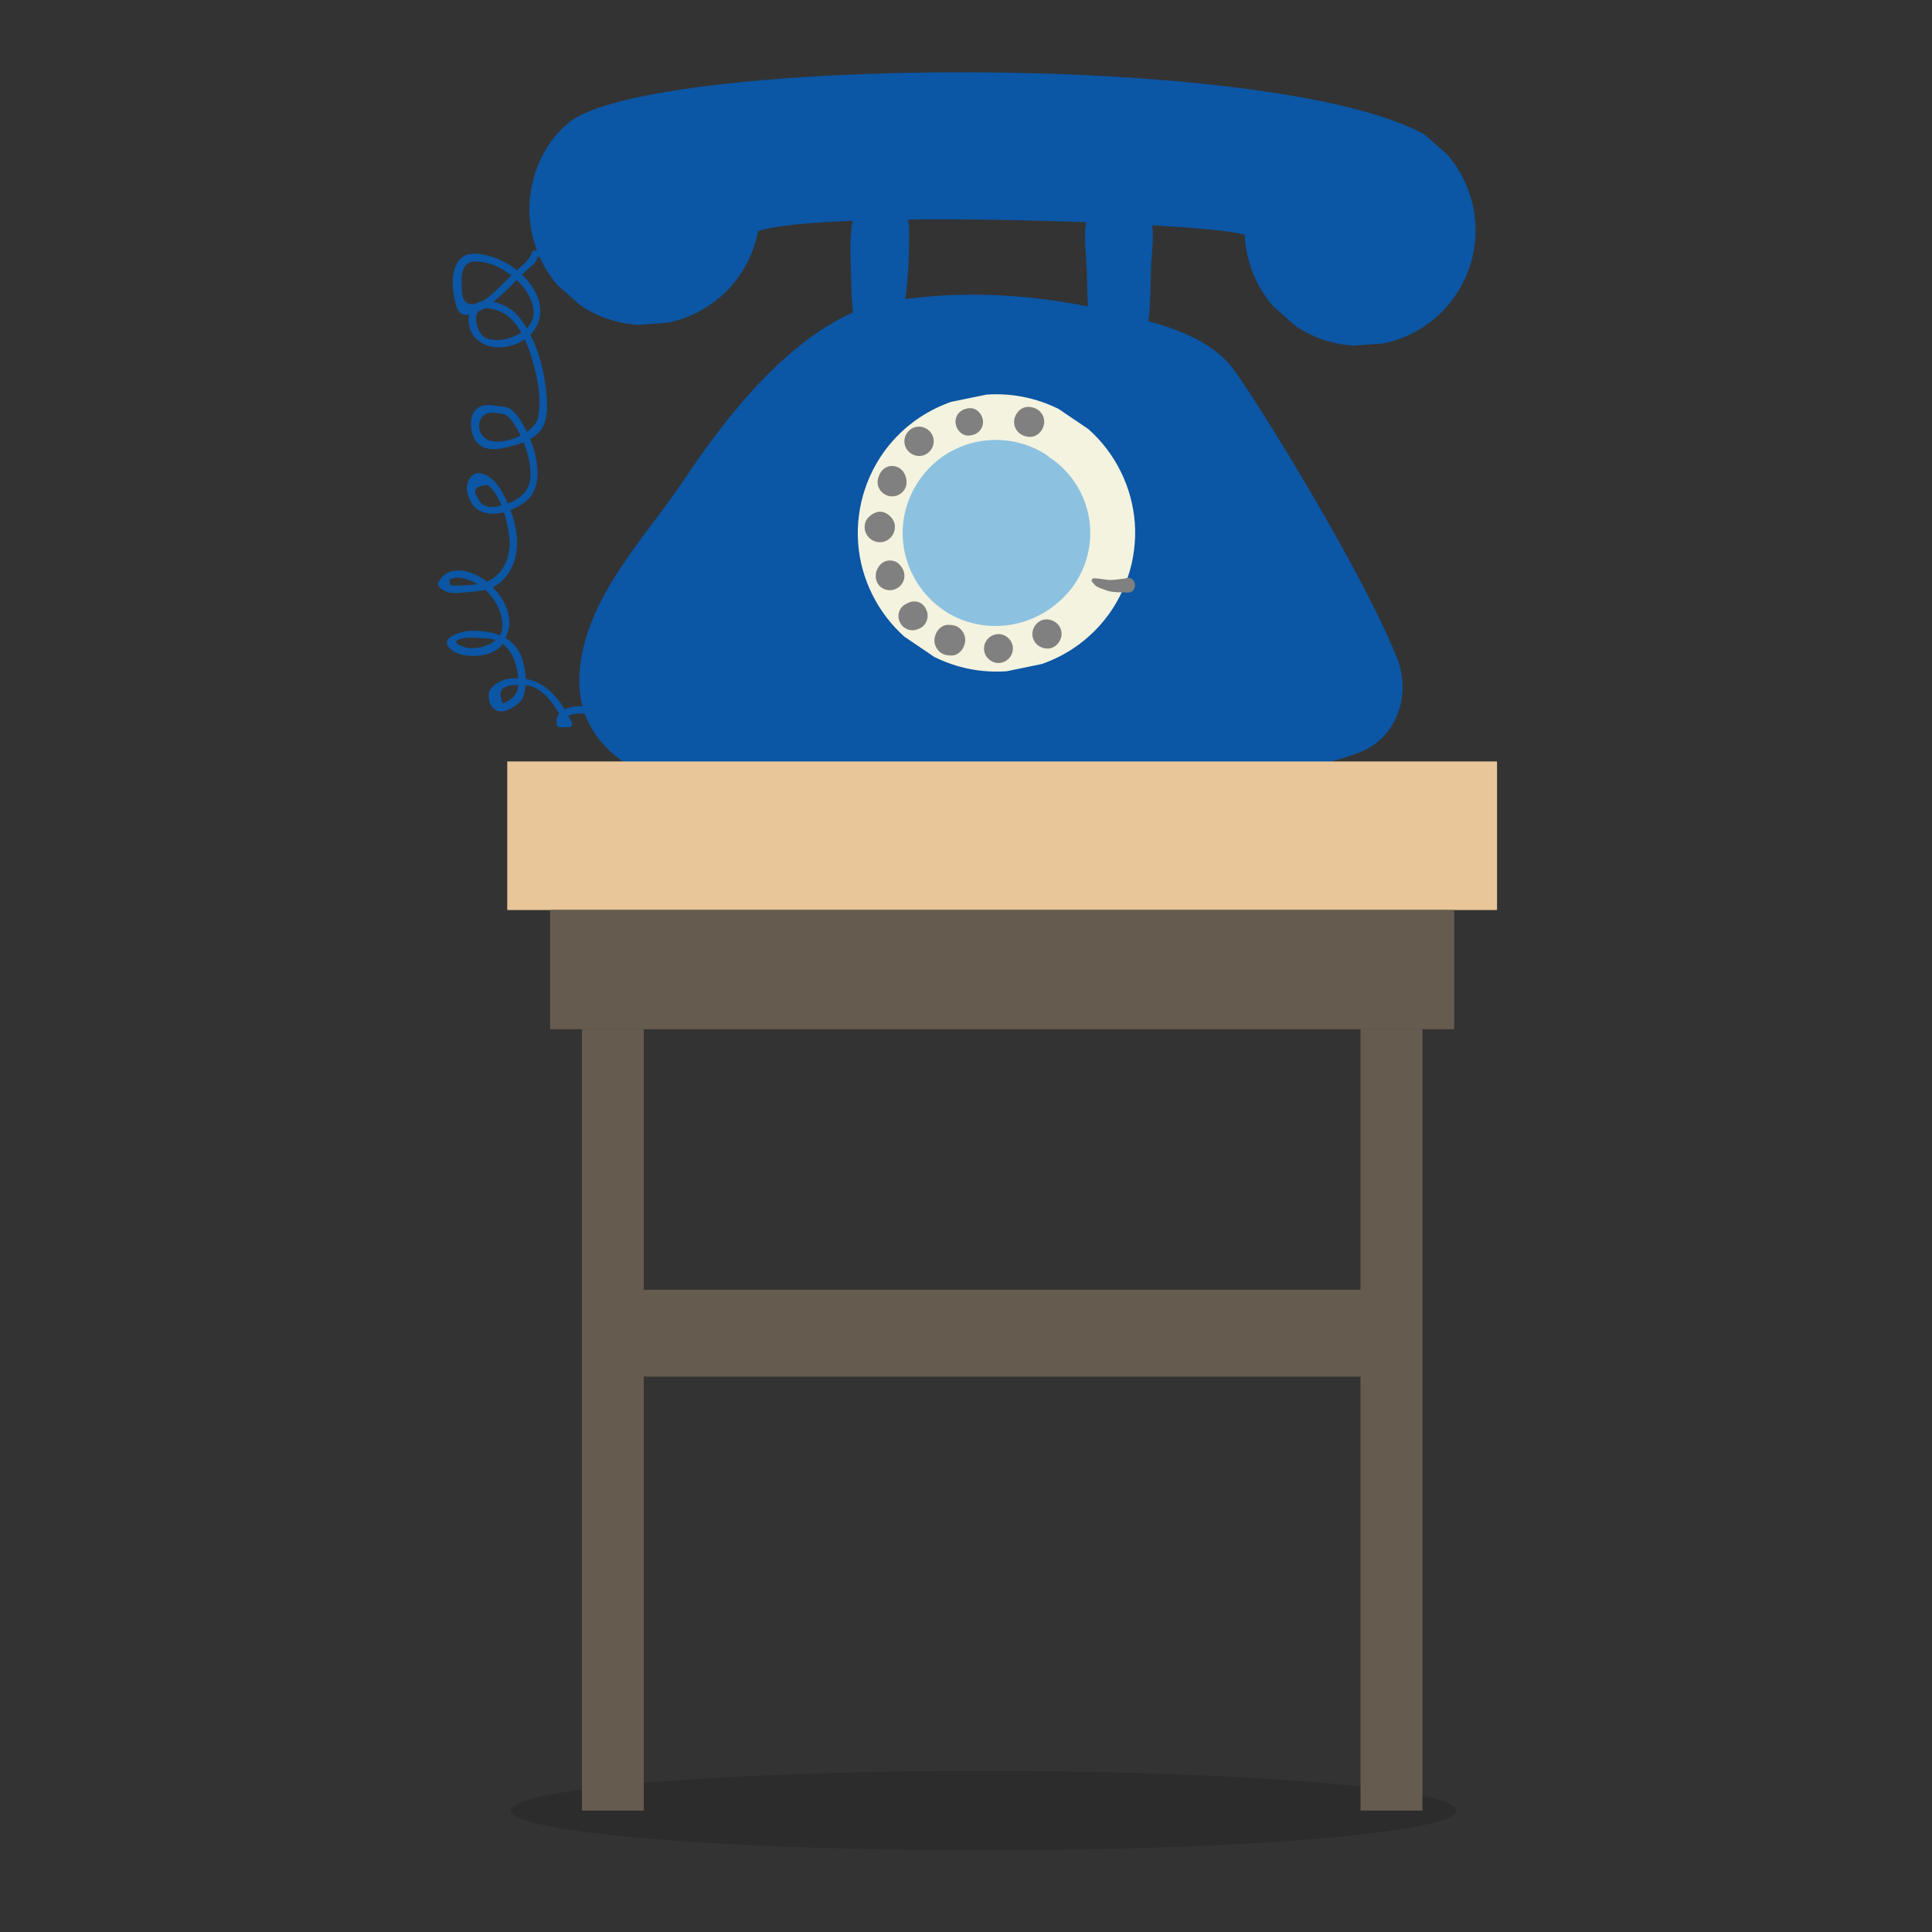
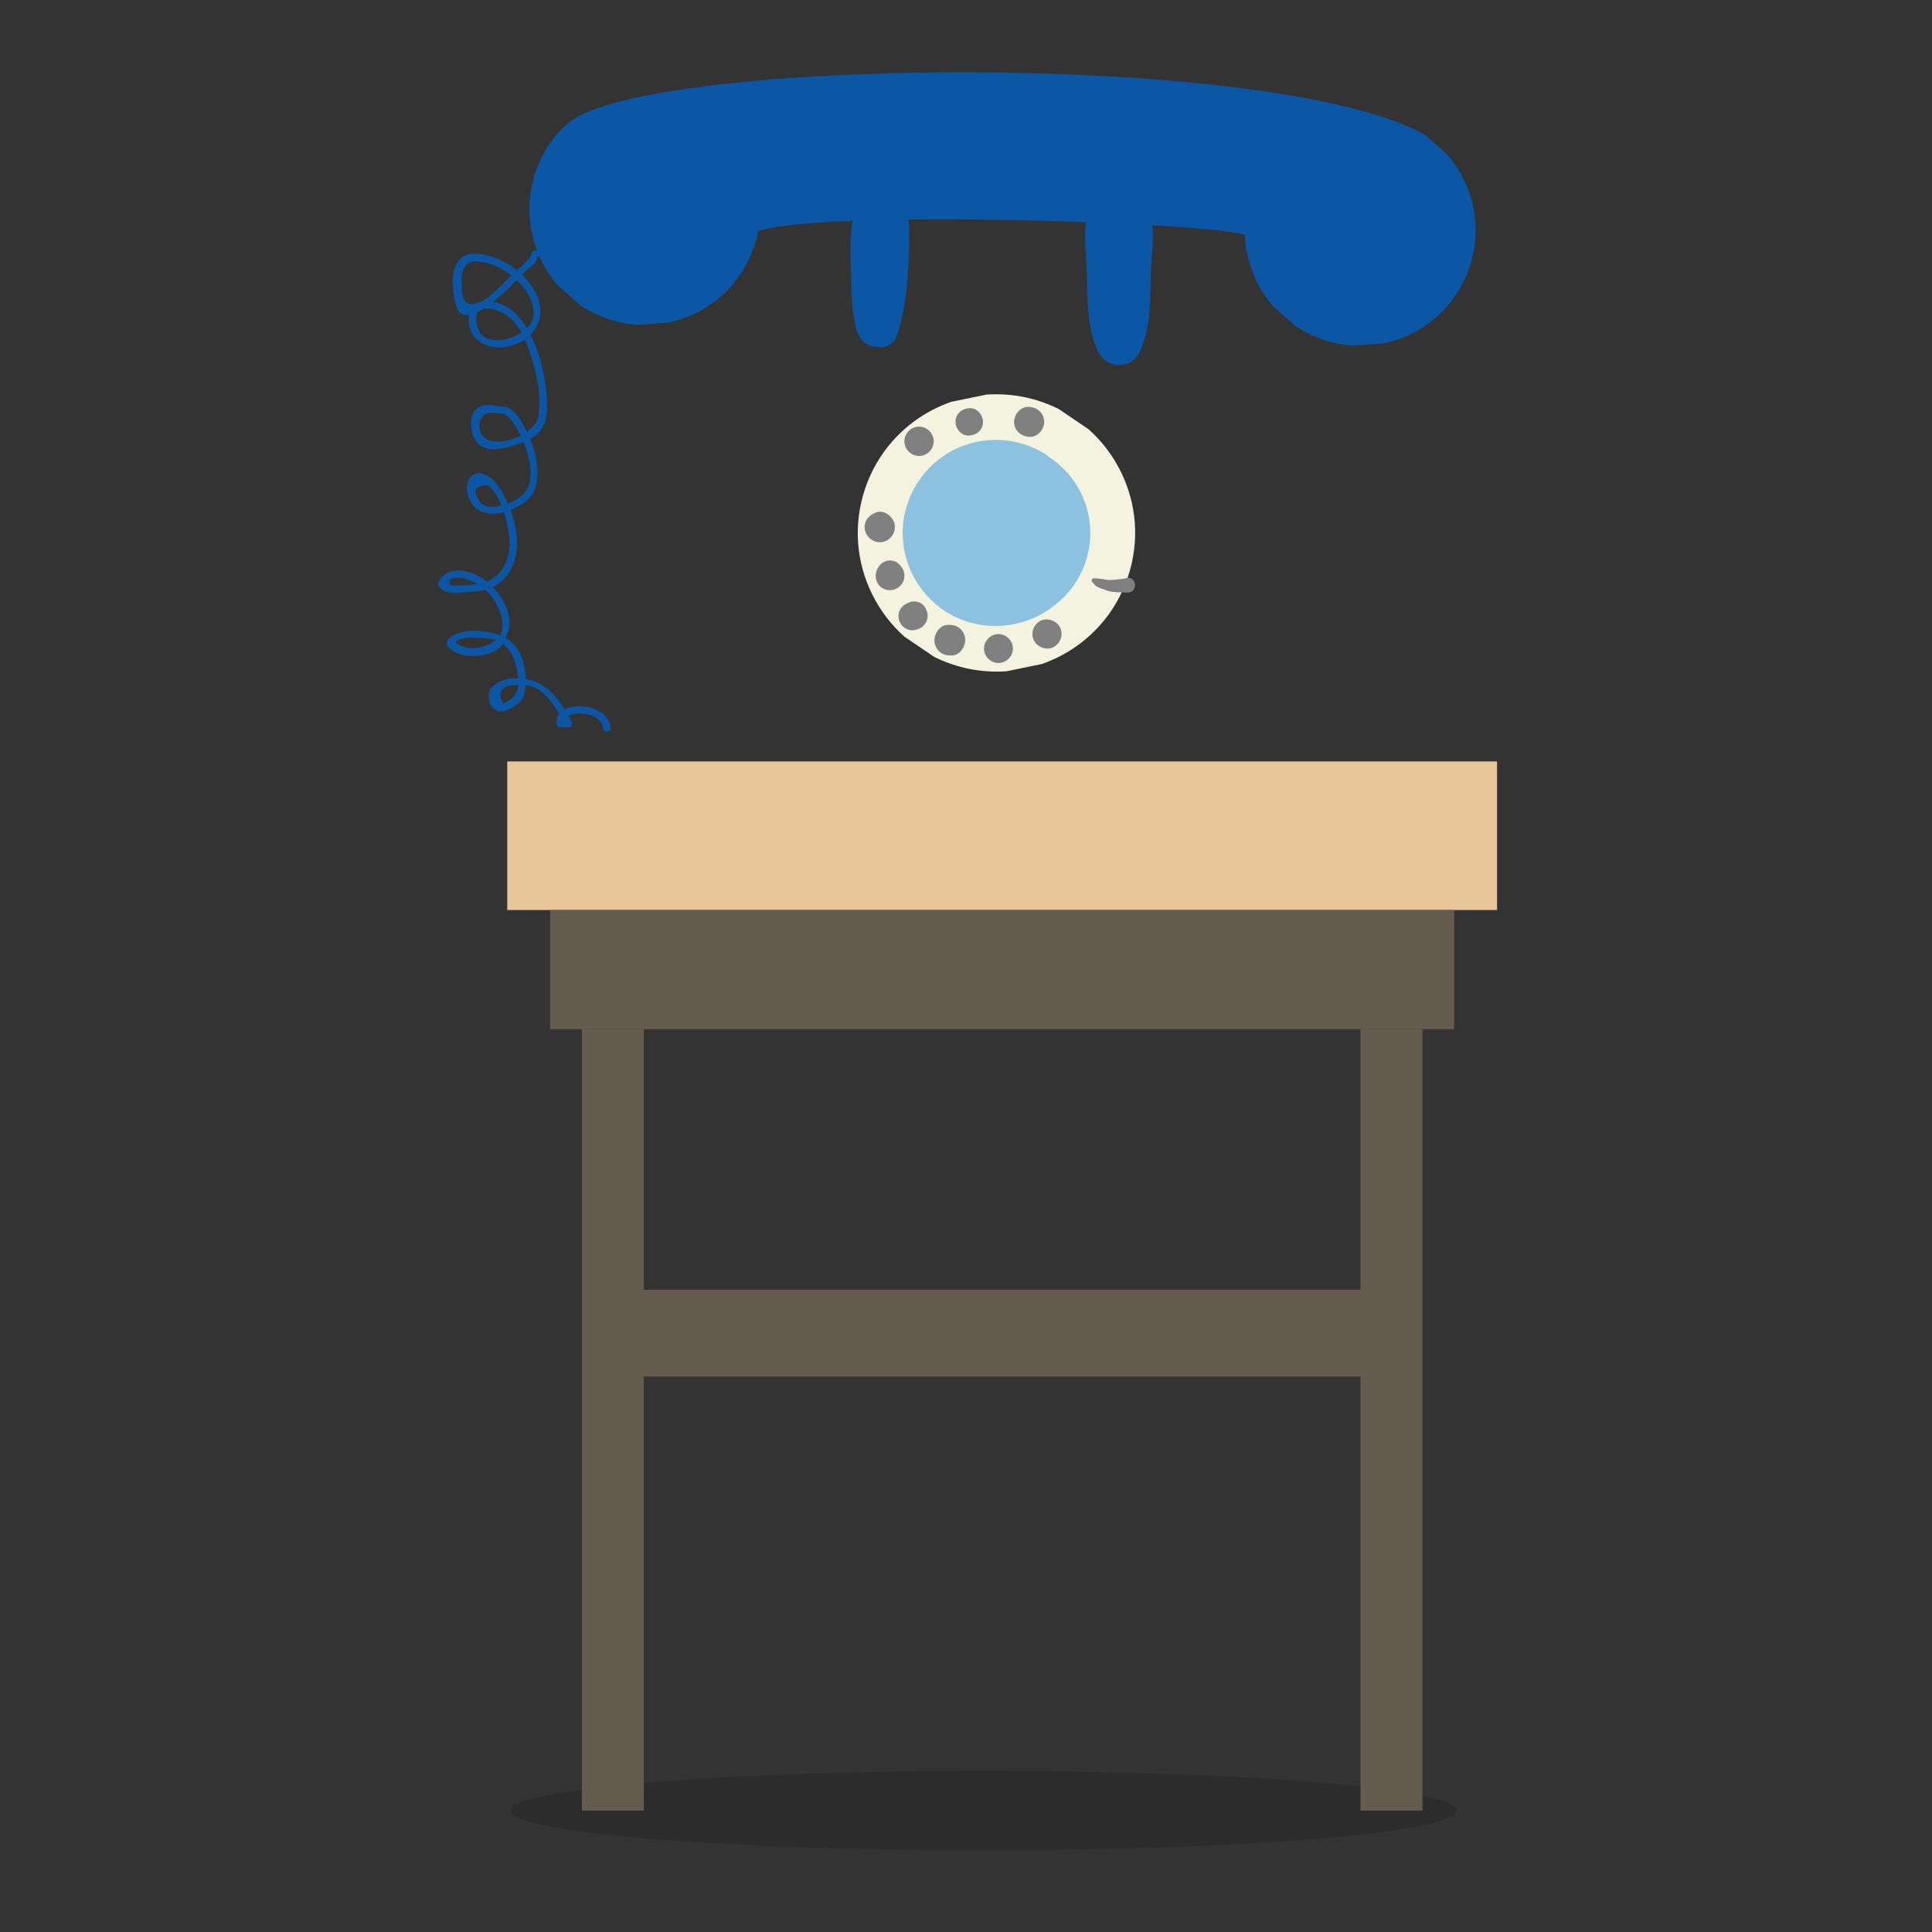
<svg xmlns="http://www.w3.org/2000/svg" version="1.1" id="Слой_2__x28_копия4_x29_" x="0px" y="0px" width="600px" height="600px" viewBox="0 0 600 600" enable-background="new 0 0 600 600" xml:space="preserve">
  <rect x="0" y="0" width="600" height="600" fill="#333333" stroke="none" />
  <g>
-     <path fill="#0B56A5" d="M433.679,203.928c-11.271-27.969-44.068-80.478-50.467-89.067c-7.291-9.784-19.693-13.319-31.032-16.354   c-25.376-6.785-50.726-9.172-76.285-4.799c-30.192,5.167-55.751,43.886-64.247,56.423c-12.13,17.882-30.1,36.014-31.675,58.902   c-1.635,23.748,20.748,34.936,41.015,36.687c12.63,1.097,156.145,5.65,201.42-12.135   C433.915,229.067,438.517,215.468,433.679,203.928C431.378,198.439,439.052,217.254,433.679,203.928z" />
    <path fill="#0B56A5" d="M265.412,65.311c-1.464,6.004-1.422,11.434-1.169,17.578c0.249,5.921-0.05,12.188,1.396,17.987   c0.045,0.951,0.355,1.886,0.859,2.75c1.292,2.922,3.375,4.064,5.496,4.04c2.748,0.64,5.603-0.331,6.818-4.255   c3.206-10.394,3.523-21.291,3.523-32.072C282.334,59.075,268.113,54.218,265.412,65.311z" />
    <path fill="#0B56A5" d="M352.417,60.732c-3.05-2.091-6.569-2.268-9.677-0.157c-7.88,5.358-5.545,14.498-5.247,22.791   c0.31,8.513-0.244,17.792,3.436,25.658c2.637,5.637,10.342,5.921,13.048,0.148c3.694-7.886,3.16-17.09,3.47-25.617   C357.741,75.396,360.168,66.023,352.417,60.732z" />
    <path fill="#0B56A5" d="M449.489,48.027l-6.948-6.178c-47.504-26.474-241.078-23.96-265.781-3.854   c-7.445,6.055-11.741,15.422-12.299,25.001c-0.546,9.277,2.633,18.566,8.717,25.583l6.948,6.178   c5.469,3.661,11.484,5.7,18.057,6.126c3.084-0.228,6.176-0.45,9.268-0.673c6.134-1.292,11.564-3.974,16.314-8.05   c6.077-5.269,10.178-12.553,11.688-20.409c20.81-6.857,141.976-2.57,151.122,1.221c0.341,8.07,3.439,15.933,8.749,22.062   l6.955,6.172c5.461,3.657,11.479,5.697,18.046,6.126c3.092-0.229,6.184-0.451,9.279-0.675c6.122-1.286,11.557-3.973,16.303-8.046   c7.262-6.279,11.745-15.425,12.295-25.003C458.752,64.332,455.568,55.043,449.489,48.027z" />
    <path fill="#0B56A5" d="M175.38,220.306c-3.016-4.857-6.719-8.526-12.1-9.467c-0.069-1.881-0.409-3.781-0.914-5.608   c-0.944-3.448-2.893-5.686-5.393-7.117c1.173-2.55,1.647-4.428,0.822-7.745c-0.73-2.97-2.584-5.762-4.732-8.003   c1.361-0.646,2.637-1.601,3.891-3.088c4.953-5.858,4.162-13.999,1.59-20.899c1.609-0.638,3.164-1.49,4.521-2.503   c5.648-4.188,4.116-13.275,1.566-19.55c1.173-0.654,2.24-1.422,3.042-2.379c2.916-3.459,2.335-9.415,1.827-13.509   c-0.691-5.603-2.144-11.383-4.777-16.474c3.092-3.111,4.128-7.749,1.804-12.718c-1.028-2.209-2.58-4.206-4.414-5.958   c1.039-1.016,2.102-2.004,3.252-2.919c0.539-0.43,1.085-1.057,1.299-1.699c0.669-2.027,0.065-0.785,0.639-0.793   c1.811-0.026,3.959-3.992,5.453-4.821c0.168-0.091,0.069-0.375-0.115-0.348c-2.388,0.399-4.72,3.109-6.634,3.081   c-0.451-0.004-0.902,0.422-0.963,0.858c-0.218,1.567-2.653,3.672-4.498,5.262c-3.65-2.91-8.19-4.829-12.623-5.104   c-8.844-0.533-7.992,10.985-6.088,16.614c0.688,2.045,2.117,2.61,3.845,2.345c-1.108,6.1,3.868,10.443,9.703,10.113   c2.958-0.167,5.561-1.061,7.625-2.461c1.126,2.454,1.968,5.063,2.617,7.435c1.476,5.398,2.568,11.341,1.46,16.885   c-0.317,1.555-1.663,3.08-3.459,4.353c-0.081-0.161-0.161-0.334-0.24-0.483c-1.247-2.395-3.719-7.062-6.86-7.303   c-3.436-0.26-6.807-1.63-9.207,1.463c-1.774,2.284-1.112,7.476,0.714,9.553c2.248,2.549,5.645,2.484,8.779,1.737   c1.773-0.421,3.84-0.952,5.778-1.741c1.961,4.863,3.387,11.658,0.669,15.233c-1.342,1.758-3.375,3.01-5.53,3.818   c-0.298-0.68-0.608-1.353-0.928-1.997c-1.583-3.155-3.738-6.411-7.308-7.33c-3.027-0.793-4.865,2.786-4.471,5.208   c1.104,6.846,6.306,8.182,11.488,6.819c0.902,2.801,1.44,5.707,1.682,8.07c0.596,5.777-1.922,11.367-6.971,13.506   c-4.365-3.518-12.058-5.723-15.088,0.241c-0.172,0.33-0.157,0.817,0.083,1.12c2.244,2.885,6.012,2.146,9.26,1.863   c1.941-0.167,3.639-0.319,5.19-0.688c3.397,3.016,5.783,7.795,5.316,12.083c-0.084,0.749-0.336,1.423-0.718,2.027   c-2.656-1.061-5.725-1.414-8.79-1.425c-2.419-0.016-11.248,2.092-6.118,6.093c3.565,2.785,13.158,2.362,15.722-2.02   c3.153,2.327,4.574,6.711,4.865,10.695c-0.833-0.03-1.708-0.004-2.63,0.098c-2.22,0.245-6.275,2.123-6.493,4.777   c-0.214,2.669,0.944,5.4,3.91,5.442c2.079,0.03,6.053-2.513,6.764-4.521c0.409-1.188,0.634-2.411,0.73-3.649   c4.647,0.41,8.029,4.744,10.452,8.902c-0.654,0.832-0.998,1.869-0.826,3.152c0.084,0.636,0.554,1.033,1.196,1.033   c0.875,0,1.754-0.004,2.633-0.004c0.925,0,1.192-1.051,0.845-1.729c-0.321-0.624-0.646-1.227-0.97-1.825   c3.179-1.656,10.414-0.54,10.735,3.841c0.107,1.467,2.381,1.299,2.278-0.166C189.104,219.874,179.958,217.93,175.38,220.306z    M163.609,101.958c-0.971-1.597-2.071-3.134-3.344-4.515c-1.414-1.554-4.257-3.124-7.078-3.735c2.511-1.969,4.64-4.077,5.4-4.851   c0.626-0.638,1.242-1.267,1.864-1.905c0.99,0.934,1.873,1.943,2.615,2.971C165.672,93.538,167.182,98.473,163.609,101.958z    M143.499,90.702c-0.287-5.052-0.791-10.487,6.203-9.361c3.206,0.517,6.401,2.08,9.077,4.182c-2.271,2.301-4.494,4.617-7.009,6.666   c-0.658,0.529-1.376,1.009-2.106,1.391c-0.711,0.124-1.368,0.369-1.938,0.743C145.562,94.842,143.683,94.078,143.499,90.702z    M151.353,105.137c-2.457-0.845-3.677-4.191-3.512-6.524c0.05-0.791,0.294-1.374,0.65-1.81c0.562-0.286,1.139-0.6,1.712-0.962   c2.228-0.415,5.423,0.861,6.826,1.825c2.037,1.389,3.615,3.395,4.884,5.625C158.885,105.247,154.589,106.252,151.353,105.137z    M149.159,134.128c-1.204-3.126,0.688-6.294,4.112-5.955c0.948,0.09,1.884,0.264,2.824,0.393c2.175,0.29,3.818,3.537,4.812,5.222   c0.256,0.438,0.515,0.938,0.779,1.479C156.998,137.675,150.764,138.271,149.159,134.128z M153.878,157.356   c-1.842,0.28-3.868-0.064-4.938-1.664c-0.31-0.587-0.615-1.167-0.925-1.754c-1.181-1.918-0.038-3.033,3.428-3.342   c1.869,1.517,3.256,3.833,4.299,6.378C155.109,157.133,154.487,157.272,153.878,157.356z M147.791,181.506   c-2.583,0.237-5.461,0.524-8.029,0.248c-0.069-0.567-0.13-1.145-0.195-1.712c1.185-0.634,2.426-0.816,3.726-0.551   c1.708,0.197,3.309,1.021,4.796,1.818c0.065,0.036,0.122,0.085,0.183,0.123C148.108,181.447,147.955,181.487,147.791,181.506z    M150.091,200.815c-1.322,0.394-2.717,0.455-4.085,0.493c-1.143,0.04-6.631-1.693-3.291-2.795c2.595-0.858,5.851-0.34,8.534-0.239   c0.979,0.041,1.869,0.229,2.679,0.514C152.79,199.758,151.353,200.439,150.091,200.815z M156.194,218.508   c-1.391-2.937-0.917-4.728,1.415-5.364c0.975-0.354,2.197-0.396,3.352-0.403C160.712,215.711,159.007,217.294,156.194,218.508z" />
  </g>
  <path fill="#F4F3DF" d="M352.425,162.37c-0.813-11.136-6.054-21.69-14.4-29.096c-3.08-2.095-6.164-4.177-9.244-6.26  c-7.087-3.501-14.569-4.987-22.457-4.464c-3.643,0.751-7.292,1.504-10.938,2.251c-7.09,2.496-13.146,6.545-18.161,12.144  c-7.659,8.619-11.561,20.203-10.728,31.704c0.814,11.137,6.058,21.691,14.404,29.097c3.077,2.086,6.165,4.177,9.241,6.264  c7.089,3.497,14.577,4.982,22.461,4.46c3.646-0.751,7.288-1.502,10.938-2.253c7.09-2.493,13.143-6.542,18.157-12.141  C349.355,185.455,353.254,173.868,352.425,162.37z" />
  <path fill="#8CC2E0" d="M335.593,152.887c-2.291-4.526-5.571-8.182-9.821-10.965l-0.764-0.649c-4.384-2.83-9.185-4.372-14.396-4.638  c-5.041-0.208-9.83,0.812-14.358,3.056c-9.241,4.642-15.428,14.171-15.902,24.503c-0.47,10.181,4.605,20.063,13.155,25.615  c10.884,7.068,25.246,5.837,34.968-2.629c0.219-0.186,0.443-0.382,0.666-0.575c5.659-4.924,9.091-12.285,9.431-19.743  C338.773,161.944,337.779,157.284,335.593,152.887z" />
  <path fill="#808080" d="M352.425,181.198c-0.02-0.074-0.05-0.155-0.068-0.233c-0.425-1.431-1.893-1.825-2.997-1.303  c-1.823,0.212-3.871,0.624-5.571,0.392c-1.331-0.18-2.741-0.464-4.09-0.457c-0.55,0.008-0.955,0.797-0.47,1.187  c0.47,0.376,0.749,1.003,1.299,1.326c0.944,0.537,2.048,0.833,3.062,1.223c1.976,0.762,4.628,0.556,6.718,0.703  C351.748,184.141,352.814,182.494,352.425,181.198z" />
  <path fill="#808080" d="M324.936,192.354c-2.473,0-4.431,2.364-4.318,4.743c0.121,2.553,2.27,4.317,4.742,4.317  c2.461,0,4.425-2.365,4.318-4.745C329.552,194.119,327.403,192.354,324.936,192.354z" />
  <path fill="#808080" d="M310.092,196.925c-2.45,0-4.491,2.025-4.498,4.477c-0.008,2.441,2.032,4.498,4.474,4.498  c2.443,0,4.495-2.028,4.499-4.477C314.574,198.98,312.533,196.925,310.092,196.925z" />
  <path fill="#808080" d="M299.731,198.214c-0.158-1.253-0.822-2.41-1.816-3.184c-1.104-0.86-2.205-0.967-3.542-0.967  c-2.614,0-4.448,3.005-4.151,5.354c0.165,1.254,0.822,2.41,1.816,3.184c1.112,0.85,2.205,0.967,3.542,0.967  C298.194,203.569,300.029,200.559,299.731,198.214z" />
  <path fill="#808080" d="M288.044,190.605c0,0.007,0.008,0.011,0.008,0.011c-0.008-0.023-0.015-0.044-0.019-0.072  c-0.055-0.302-0.131-0.593-0.253-0.883c-0.542-1.538-1.716-2.704-3.458-2.874c-0.837-0.085-1.805,0.144-2.607,0.613  c-1.379,0.56-2.499,1.754-2.675,3.515c-0.19,1.96,0.986,3.852,2.825,4.549c1.073,0.405,2.132,0.34,3.084-0.047  C287.142,194.787,288.349,192.632,288.044,190.605z" />
  <path fill="#808080" d="M279.697,175.754c-0.608-0.85-1.491-1.467-2.668-1.647c-1.865-0.294-3.527,0.691-4.356,2.239  c-1.566,2.511-0.527,6.34,3.004,6.893c2.43,0.38,4.777-1.33,5.155-3.761C281.039,178.129,280.587,176.75,279.697,175.754z" />
  <path fill="#808080" d="M277.752,162.45c-0.601-2.165-3.325-4.23-5.653-3.331c-2.044,0.786-3.6,2.272-3.577,4.625  c0.022,3.033,3.016,5.291,5.951,4.483C276.931,167.547,278.433,164.923,277.752,162.45z" />
-   <path fill="#808080" d="M281.413,148.681c0.036,0.069,0.059,0.142,0.085,0.217c-0.03-0.14-0.057-0.276-0.093-0.414  c-0.474-1.941-1.746-3.487-3.839-3.733c-2.595-0.294-4.308,1.536-4.87,3.86c-0.034,0.138-0.064,0.279-0.103,0.415  c0.007-0.015,0.019-0.032,0.019-0.044c-0.143,0.774-0.08,1.571,0.271,2.408c0.635,1.489,2.045,2.549,3.654,2.739  c1.571,0.182,3.161-0.495,4.125-1.753C281.551,151.207,281.715,149.927,281.413,148.681z" />
  <path fill="#808080" d="M285.361,132.496c-2.485,0-4.525,2.155-4.499,4.615c0.038,2.507,2.145,4.496,4.625,4.496  c2.483,0,4.529-2.161,4.491-4.613C289.947,134.487,287.841,132.496,285.361,132.496z" />
  <path fill="#808080" d="M301.354,126.756c-2.323,0-4.405,1.453-4.604,3.917c-0.172,2.183,1.586,4.605,3.917,4.605  c2.323,0,4.407-1.452,4.602-3.917C305.444,129.181,303.687,126.756,301.354,126.756z" />
  <path fill="#808080" d="M319.278,126.358c-2.544,0-4.497,2.581-4.326,4.991c0.188,2.673,2.449,4.328,4.991,4.328  c2.554,0,4.507-2.585,4.33-4.995C324.095,128.015,321.832,126.358,319.278,126.358z" />
  <g>
    <path opacity="0.14" d="M452.313,562.295c0,6.818-65.746,12.342-146.853,12.342c-81.097,0-146.845-5.523-146.845-12.342   c0-6.811,65.749-12.338,146.845-12.338C386.567,549.957,452.313,555.484,452.313,562.295z" />
    <rect x="157.532" y="236.476" fill="#E8C69A" width="307.387" height="46.143" />
    <rect x="170.851" y="282.619" fill="#665B4F" width="280.751" height="37.02" />
    <g>
      <rect x="180.721" y="319.639" fill="#665B4F" width="19.208" height="242.656" />
      <rect x="422.522" y="319.639" fill="#665B4F" width="19.219" height="242.656" />
    </g>
    <rect x="195.123" y="400.551" fill="#665B4F" width="232.209" height="26.971" />
  </g>
</svg>